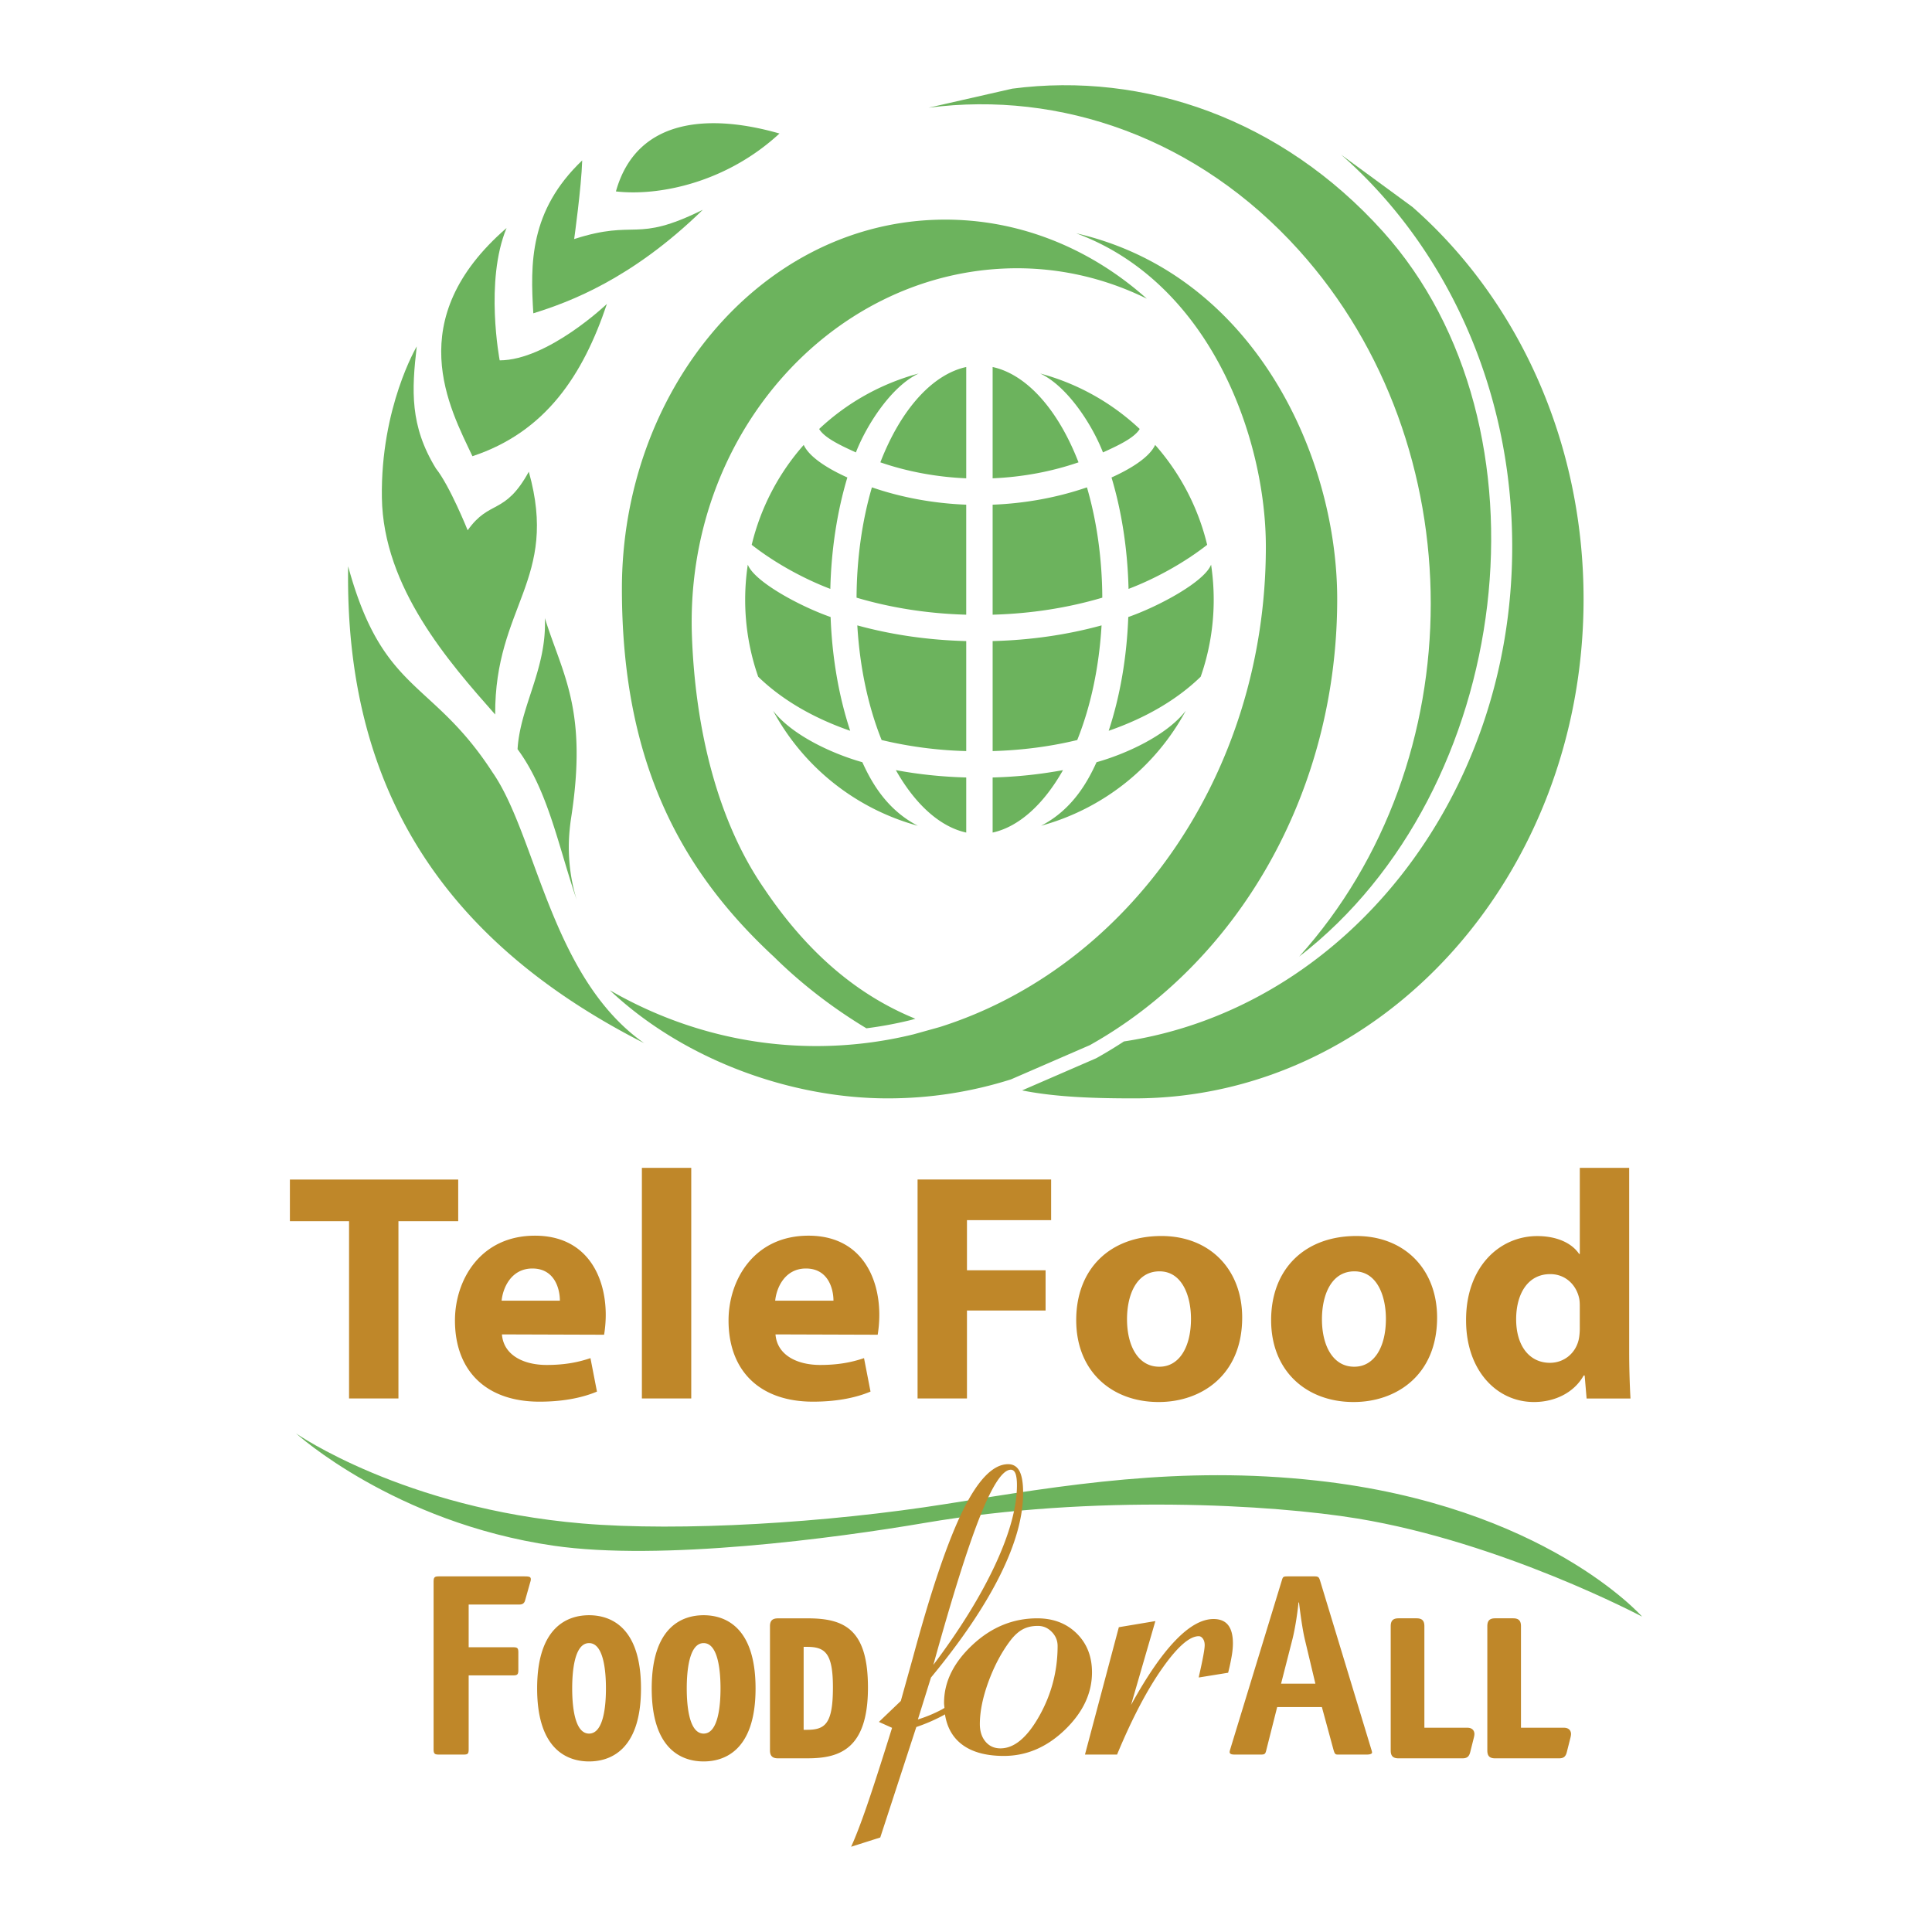
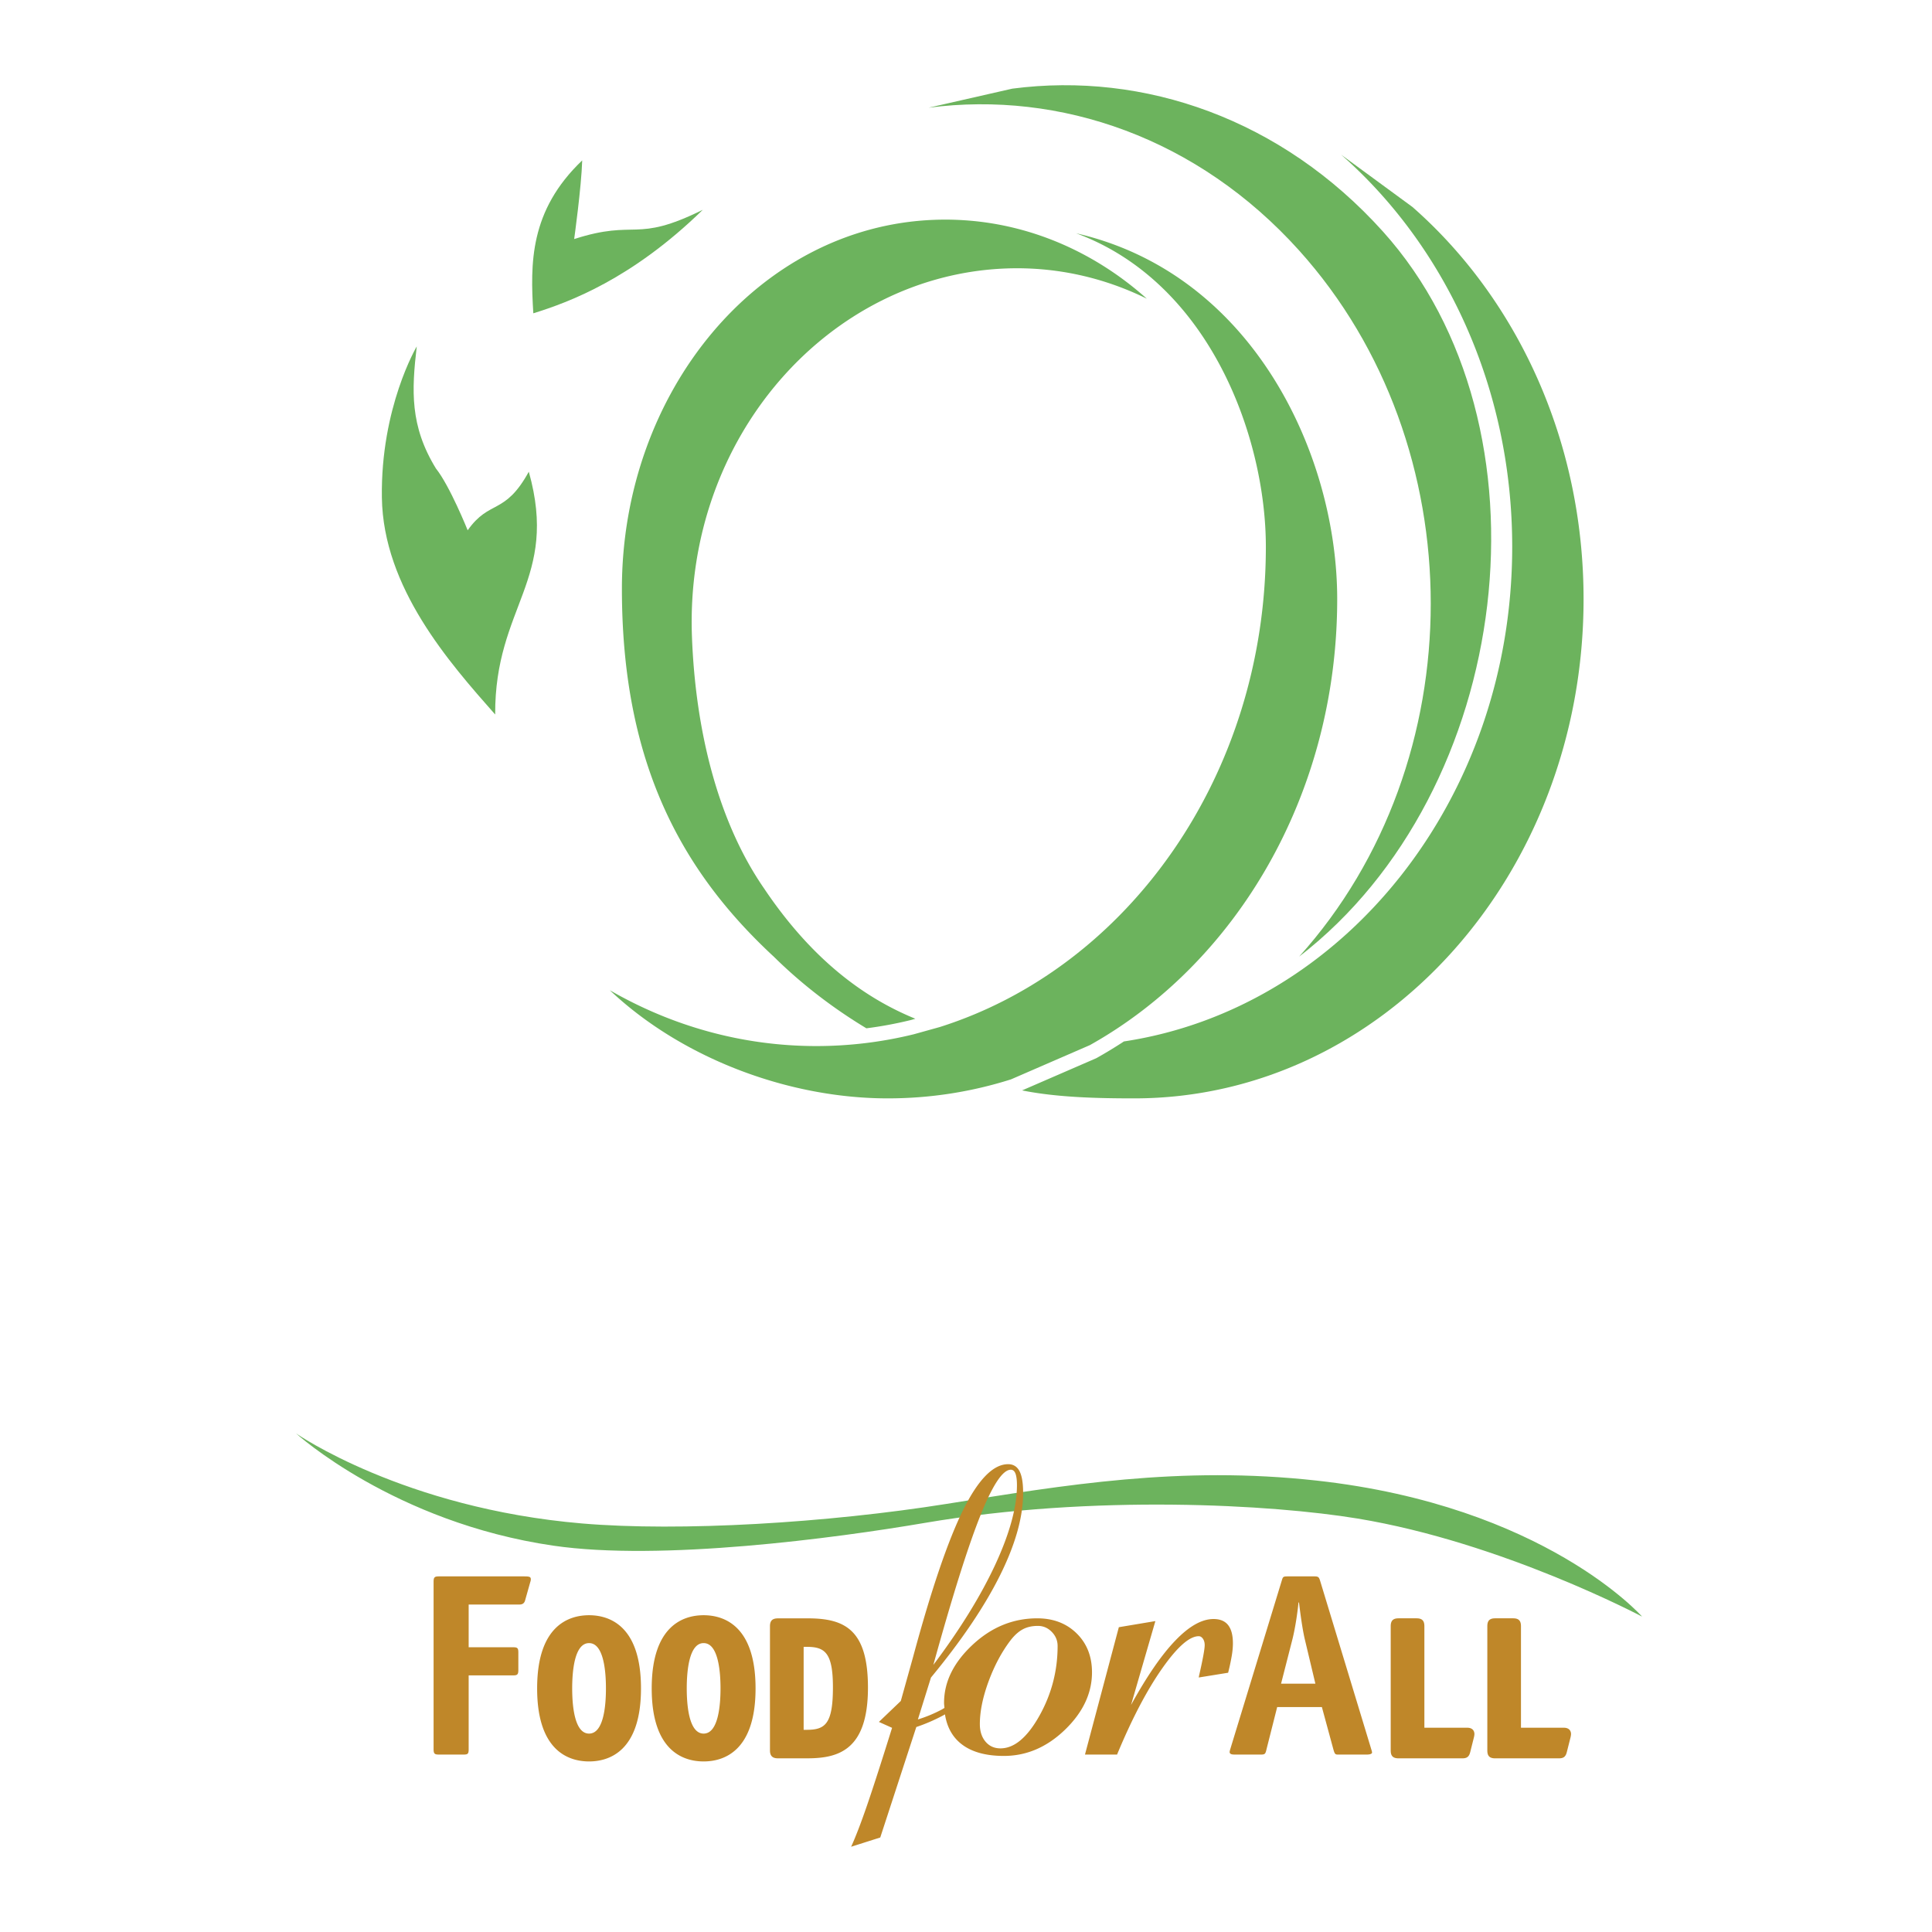
<svg xmlns="http://www.w3.org/2000/svg" width="2500" height="2500" viewBox="0 0 192.756 192.756">
  <g fill-rule="evenodd" clip-rule="evenodd">
-     <path fill="#fff" d="M0 0h192.756v192.756H0V0z" />
    <path d="M129.615 95.442c21.404-16.521 25.861-52.896 8.352-72.352-10.096-11.218-23.809-15.965-36.971-14.245l-8.351 1.901c13.16-1.721 26.873 3.028 36.97 14.246 17.508 19.456 17.508 50.997 0 70.45zM49.404 71.287C44.825 66.103 38.231 58.64 38.1 49.641c-.131-9 3.479-15.077 3.479-15.077-.508 4.38-.696 7.925 1.914 12.177 1.391 1.739 3.167 6.167 3.167 6.167 2.189-3.102 3.693-1.466 6.099-5.845 3.031 10.8-3.411 13.393-3.355 24.224z" fill="#6cb35d" />
-     <path d="M47.135 45.516c-2.25-4.771-7.153-13.619 3.406-22.769-2.201 5.289-.687 13.206-.687 13.206 4.813-.016 10.698-5.631 10.698-5.631-2.386 7.112-6.119 12.782-13.417 15.194z" fill="#6cb35d" />
    <path d="M53.209 31.258c-.302-4.942-.399-10.224 4.877-15.254-.079 2.67-.801 7.845-.801 7.845 6.319-2.025 5.992.463 12.832-2.916-7.089 6.917-13.361 9.226-16.908 10.325z" fill="#6cb35d" />
-     <path d="M77.769 13.321c-6.529-1.879-14.186-1.833-16.318 5.778 4.275.49 11.005-.864 16.318-5.778zM49.143 77.065c-6.059-9.354-10.93-7.806-14.408-20.562-.349 21.55 8.945 37.106 29.528 47.57-9.305-6.534-10.742-20.706-15.12-27.008zM56.83 82.843c.037-.386.08-.775.14-1.167 1.698-10.872-.839-14.341-2.608-20.005.208 5.059-2.469 8.776-2.725 13.076 3.053 4.124 4.079 9.723 5.894 15.019a17.962 17.962 0 0 1-.701-6.923z" fill="#6cb35d" />
    <path d="M107.373 23.276c13.336 4.929 18.922 20.36 18.922 31.274 0 22.777-13.76 41.985-32.543 47.92l-2.581.719a40.75 40.75 0 0 1-9.71 1.177c-7.434 0-14.445-2.01-20.618-5.569 7.204 6.797 17.819 10.788 27.734 10.788 4.263 0 8.386-.66 12.291-1.896l7.869-3.416c14.637-8.2 24.676-25.048 24.676-44.506-.001-14.313-8.354-32.432-26.04-36.491z" fill="#6cb35d" />
    <path fill="#6cb35d" d="M90.824 101.782l-.014.003-.028.007.042-.01zM140.916 20.647l-7.117-5.218c10.4 9.124 17.074 23.256 17.074 39.121 0 25.215-16.863 46.052-38.74 49.355a45.912 45.912 0 0 1-2.688 1.634l-.064.034-.066.031-7.34 3.185c3.535.714 7.682.796 11.186.796 24.76 0 44.832-22.304 44.832-49.817-.001-15.865-6.679-29.997-17.077-39.121z" />
    <path d="M90.81 101.785l.515-.145c-5.026-2.05-10.28-5.828-15.103-13.015-4.654-6.738-6.839-15.887-7.185-25.086-.755-19.962 13.723-36.09 31.335-36.754 4.988-.188 9.758.906 14.045 3.014-5.797-5.179-13.223-8.168-21.21-7.866-17.615.664-31.159 17.224-31.159 36.81 0 17.298 5.882 28.123 15.173 36.722 2.621 2.587 5.721 5.021 9.221 7.129a39.616 39.616 0 0 0 4.368-.809z" fill="#6cb35d" />
-     <path d="M107.477 73.833c-2.666.646-5.494 1.019-8.441 1.102V63.961c3.773-.097 7.418-.621 10.867-1.566-.245 4.156-1.073 8.063-2.426 11.438zM99.035 61.328V50.353c3.248-.125 6.455-.713 9.41-1.73.986 3.375 1.514 7.147 1.531 11.007-3.451 1.022-7.119 1.592-10.941 1.698zM99.035 47.721V36.617c3.363.73 6.514 4.206 8.568 9.51-2.685.926-5.603 1.469-8.568 1.594zM99.035 83.065v-5.496a44.833 44.833 0 0 0 7.021-.734c-1.947 3.451-4.431 5.665-7.021 6.23zM112.568 61.561c-.15 4.039-.816 7.898-1.955 11.349 3.697-1.277 6.836-3.114 9.18-5.394a23.287 23.287 0 0 0 1.299-7.678c0-1.191-.09-2.36-.262-3.503-.664 1.705-5.191 4.152-8.262 5.226zM110.043 45.138c1.375-.63 3.096-1.407 3.654-2.318 0-.009 0-.02.002-.03a23.303 23.303 0 0 0-9.922-5.527c2.735 1.277 5.213 5.158 6.266 7.875zM110.896 47.638c1.027 3.421 1.607 7.219 1.699 11.116 2.875-1.094 5.729-2.736 7.844-4.398a23.299 23.299 0 0 0-5.189-9.966c-.615 1.34-2.746 2.529-4.354 3.248zM109.402 76.046c-.938 2.071-2.479 4.761-5.533 6.339a23.424 23.424 0 0 0 14.436-11.474c-1.936 2.501-6.034 4.331-8.903 5.135zM85.535 62.395c3.451.946 7.093 1.469 10.866 1.566v10.974a40.737 40.737 0 0 1-8.441-1.102c-1.353-3.375-2.183-7.282-2.425-11.438zM85.459 59.629c.019-3.859.544-7.631 1.532-11.007 2.954 1.018 6.161 1.605 9.409 1.73v10.976c-3.82-.106-7.49-.676-10.941-1.699zM87.833 46.127c2.054-5.304 5.205-8.78 8.568-9.51v11.104c-2.964-.125-5.883-.668-8.568-1.594zM89.38 76.835c2.257.423 4.604.668 7.021.734v5.496c-2.589-.565-5.074-2.779-7.021-6.23zM82.87 61.561c.148 4.039.815 7.898 1.954 11.349-3.697-1.277-6.833-3.114-9.179-5.394a23.287 23.287 0 0 1-1.299-7.678c0-1.191.091-2.36.262-3.503.663 1.705 5.191 4.152 8.262 5.226zM85.393 45.138c-1.374-.63-3.096-1.407-3.653-2.318l-.003-.03a23.314 23.314 0 0 1 9.922-5.527c-2.732 1.277-5.212 5.158-6.266 7.875zM84.541 47.638c-1.028 3.421-1.606 7.219-1.699 11.116-2.875-1.094-5.73-2.736-7.844-4.398a23.279 23.279 0 0 1 5.19-9.966c.614 1.34 2.748 2.529 4.353 3.248zM86.037 76.046c.935 2.071 2.475 4.761 5.532 6.339a23.416 23.416 0 0 1-14.436-11.474c1.935 2.501 6.032 4.331 8.904 5.135z" fill="#6cb35d" />
-     <path fill="#bf8729" d="M34.825 121.835h-5.902v-4.151h16.792v4.151h-5.963v17.692h-4.927v-17.692zM50.046 129.768c.129-1.296.969-3.209 3.07-3.209 2.228 0 2.744 2.042 2.744 3.209h-5.814zm10.225 3.398a12.46 12.46 0 0 0 .164-1.976c0-3.919-1.947-7.906-7.062-7.906-5.46 0-7.982 4.44-7.982 8.459 0 4.987 3.071 8.102 8.434 8.102 2.132 0 4.111-.323 5.734-1.006l-.649-3.339c-1.331.453-2.693.682-4.375.682-2.292 0-4.295-.975-4.457-3.049l10.193.033zM64.041 139.527v-23.01h4.925v23.01h-4.925zM77.341 129.768c.128-1.296.968-3.209 3.068-3.209 2.229 0 2.746 2.042 2.746 3.209h-5.814zm10.226 3.398c.065-.389.162-1.133.162-1.976 0-3.919-1.946-7.906-7.062-7.906-5.46 0-7.98 4.44-7.98 8.459 0 4.987 3.069 8.102 8.432 8.102 2.133 0 4.113-.323 5.733-1.006l-.648-3.339c-1.33.453-2.693.682-4.374.682-2.293 0-4.296-.975-4.458-3.049l10.195.033zM91.546 117.681h13.325v4.052h-8.397v5.003h7.844v4.016h-7.844v8.775h-4.928v-21.846zM115.648 136.357c-2.072 0-3.205-2.046-3.205-4.741 0-2.37.908-4.774 3.24-4.774 2.234 0 3.141 2.404 3.141 4.741 0 2.857-1.199 4.774-3.141 4.774h-.035zm-.031 3.522c4.209 0 8.316-2.65 8.316-8.426 0-4.806-3.234-8.136-8.057-8.136-5.123 0-8.502 3.266-8.502 8.395 0 5.13 3.572 8.167 8.209 8.167h.034zM135.098 136.357c-2.074 0-3.207-2.046-3.207-4.741 0-2.37.906-4.774 3.238-4.774 2.234 0 3.143 2.404 3.143 4.741 0 2.857-1.197 4.774-3.143 4.774h-.031zm-.034 3.522c4.209 0 8.316-2.65 8.316-8.426 0-4.806-3.232-8.136-8.057-8.136-5.125 0-8.502 3.266-8.502 8.395 0 5.13 3.574 8.167 8.211 8.167h.032zM157.617 132.497c0 .393-.033.781-.098 1.105-.293 1.394-1.459 2.366-2.881 2.366-2.043 0-3.371-1.686-3.371-4.343 0-2.496 1.135-4.506 3.4-4.506 1.521 0 2.592 1.07 2.883 2.398.066.292.066.616.066.906v2.074h.001zm0-15.98v8.592h-.066c-.713-1.072-2.201-1.785-4.178-1.785-3.793 0-7.135 3.115-7.102 8.43 0 4.926 3.016 8.126 6.777 8.126 2.041 0 3.984-.904 4.957-2.65h.096l.195 2.299h4.377a87.228 87.228 0 0 1-.129-4.729v-18.282h-4.927v-.001z" />
    <path d="M29.542 143.016s10.728 7.469 28.538 8.981c9.792.831 24.467-.058 36.376-1.956 11.741-1.87 23.249-3.835 36.922-2.321 22.734 2.518 32.453 13.57 32.453 13.57s-13.963-7.413-28.396-9.786c-8.484-1.396-26.299-2.439-43.178.438-8.962 1.529-26.328 3.836-37.042 2.271-15.909-2.317-25.673-11.197-25.673-11.197z" fill="#6cb35d" />
-     <path d="M46.759 174.508c0 .468-.077.546-.519.546h-2.437c-.441 0-.544-.078-.544-.546v-16.684c0-.469.103-.548.544-.548h8.51c.517 0 .646.052.646.286 0 .13-.024.182-.077.363l-.492 1.744c-.105.39-.391.415-.597.415h-5.034v4.262h4.411c.468 0 .545.08.545.547v1.716c0 .468-.104.545-.545.545h-4.411v7.354zM107.418 162.964c-1.02-1.003-2.332-1.503-3.934-1.503-2.414 0-4.57.883-6.459 2.65-1.89 1.769-2.836 3.692-2.836 5.778 0 .182.028.339.04.512-.094.053-.185.115-.279.165-.75.397-1.54.726-2.372.984l1.304-4.18c3.046-3.688 5.34-7.083 6.881-10.18 1.543-3.096 2.314-5.843 2.314-8.241 0-.987-.119-1.713-.363-2.175-.244-.461-.623-.692-1.133-.692-1.484 0-2.984 1.527-4.494 4.577-1.509 3.05-3.171 7.928-4.983 14.635l-1.231 4.413-2.185 2.089 1.314.59c-1.099 3.521-1.947 6.143-2.543 7.867-.596 1.721-1.11 3.054-1.542 3.998l2.906-.924 3.596-11.021a17.646 17.646 0 0 0 2.679-1.158c.063-.031.119-.071.181-.105.185 1.17.662 2.102 1.439 2.791 1.02.903 2.5 1.355 4.439 1.355 2.256 0 4.285-.868 6.088-2.605 1.801-1.738 2.703-3.649 2.703-5.732.001-1.588-.51-2.884-1.53-3.888zm-9.631-11.694c1.23-3.091 2.25-4.636 3.059-4.636.211 0 .367.128.467.385.098.257.148.643.148 1.157 0 2.176-.723 4.815-2.164 7.929-1.445 3.109-3.502 6.441-6.177 10.001 1.88-6.8 3.434-11.745 4.667-14.836zm5.908 19.925c-1.213 2.16-2.506 3.24-3.879 3.24-.613 0-1.113-.222-1.492-.672-.375-.448-.564-1.03-.564-1.747 0-1.257.287-2.669.863-4.244.58-1.571 1.305-2.938 2.18-4.092.396-.517.809-.891 1.238-1.122.426-.229.928-.342 1.508-.342.535 0 .996.198 1.385.597.389.397.584.867.584 1.404 0 2.49-.61 4.817-1.823 6.978zM108.248 175.054l3.379-12.708 3.645-.61-2.428 8.37c1.566-2.848 3.035-4.99 4.414-6.423 1.375-1.436 2.648-2.153 3.818-2.153.652 0 1.137.203 1.455.606.318.405.477 1.013.477 1.822 0 .374-.039.8-.121 1.273a21.134 21.134 0 0 1-.357 1.659l-2.93.474.031-.178c.375-1.639.561-2.657.561-3.053 0-.254-.059-.469-.176-.636-.119-.168-.258-.253-.416-.253-.93 0-2.148 1.076-3.658 3.228-1.512 2.152-3.01 5.013-4.492 8.581h-3.202v.001zM131.236 167.981h-3.424l1.143-4.466c.258-1.04.492-2.546.596-3.636h.051c.129 1.09.336 2.623.57 3.636l1.064 4.466zm-3.812 2.335h4.461l1.139 4.193c.131.466.184.544.441.544h2.904c.26 0 .52-.053.52-.207 0-.104-.078-.312-.105-.414l-5.082-16.738c-.102-.313-.154-.418-.543-.418h-2.697c-.441 0-.467.052-.57.391l-5.107 16.713c-.027.104-.105.312-.105.439.029.182.184.234.52.234h2.619c.391 0 .441-.078.545-.544l1.06-4.193zM58.771 161.151c-1.935 0-5.181.951-5.181 7.304 0 6.337 3.246 7.284 5.181 7.284s5.181-.947 5.181-7.284c.001-6.352-3.245-7.304-5.181-7.304zm0 11.81c-1.466 0-1.684-2.823-1.684-4.506 0-1.689.217-4.522 1.684-4.522s1.684 2.833 1.684 4.522c.001 1.683-.217 4.506-1.684 4.506zM70.201 161.151c-1.934 0-5.18.951-5.18 7.304 0 6.337 3.246 7.284 5.18 7.284 1.935 0 5.181-.947 5.181-7.284 0-6.352-3.246-7.304-5.181-7.304zm0 11.81c-1.465 0-1.684-2.823-1.684-4.506 0-1.689.219-4.522 1.684-4.522 1.464 0 1.685 2.833 1.685 4.522 0 1.683-.22 4.506-1.685 4.506zM80.609 161.464h-2.986c-.563 0-.803.234-.803.784v12.396c0 .536.25.784.784.784h2.947c3.14 0 6.045-.853 6.045-7.05.001-5.76-2.291-6.914-5.987-6.914zm2.492 6.876c0 3.655-.77 4.244-2.606 4.244h-.315v-8.277h.315c1.802 0 2.606.583 2.606 4.033zM146.379 172.375h-4.268v-10.131c0-.55-.232-.784-.785-.784h-1.791c-.549 0-.783.234-.783.784v12.405c0 .549.234.781.783.781h6.361c.467 0 .674-.164.791-.631l.365-1.457c.02-.073.051-.229.051-.341.001-.146-.052-.626-.724-.626zM156.014 172.375h-4.266v-10.131c0-.55-.234-.784-.783-.784h-1.791c-.551 0-.783.234-.783.784v12.405c0 .549.232.781.783.781h6.359c.467 0 .674-.164.791-.631l.367-1.455c.016-.069.051-.229.051-.343 0-.146-.053-.626-.728-.626z" fill="#bf8729" />
+     <path d="M46.759 174.508c0 .468-.077.546-.519.546h-2.437c-.441 0-.544-.078-.544-.546v-16.684c0-.469.103-.548.544-.548h8.51c.517 0 .646.052.646.286 0 .13-.024.182-.077.363l-.492 1.744c-.105.39-.391.415-.597.415h-5.034v4.262h4.411c.468 0 .545.08.545.547v1.716c0 .468-.104.545-.545.545h-4.411v7.354zM107.418 162.964c-1.02-1.003-2.332-1.503-3.934-1.503-2.414 0-4.57.883-6.459 2.65-1.89 1.769-2.836 3.692-2.836 5.778 0 .182.028.339.04.512-.094.053-.185.115-.279.165-.75.397-1.54.726-2.372.984l1.304-4.18c3.046-3.688 5.34-7.083 6.881-10.18 1.543-3.096 2.314-5.843 2.314-8.241 0-.987-.119-1.713-.363-2.175-.244-.461-.623-.692-1.133-.692-1.484 0-2.984 1.527-4.494 4.577-1.509 3.05-3.171 7.928-4.983 14.635l-1.231 4.413-2.185 2.089 1.314.59c-1.099 3.521-1.947 6.143-2.543 7.867-.596 1.721-1.11 3.054-1.542 3.998l2.906-.924 3.596-11.021a17.646 17.646 0 0 0 2.679-1.158c.063-.031.119-.071.181-.105.185 1.17.662 2.102 1.439 2.791 1.02.903 2.5 1.355 4.439 1.355 2.256 0 4.285-.868 6.088-2.605 1.801-1.738 2.703-3.649 2.703-5.732.001-1.588-.51-2.884-1.53-3.888zm-9.631-11.694c1.23-3.091 2.25-4.636 3.059-4.636.211 0 .367.128.467.385.098.257.148.643.148 1.157 0 2.176-.723 4.815-2.164 7.929-1.445 3.109-3.502 6.441-6.177 10.001 1.88-6.8 3.434-11.745 4.667-14.836zm5.908 19.925c-1.213 2.16-2.506 3.24-3.879 3.24-.613 0-1.113-.222-1.492-.672-.375-.448-.564-1.03-.564-1.747 0-1.257.287-2.669.863-4.244.58-1.571 1.305-2.938 2.18-4.092.396-.517.809-.891 1.238-1.122.426-.229.928-.342 1.508-.342.535 0 .996.198 1.385.597.389.397.584.867.584 1.404 0 2.49-.61 4.817-1.823 6.978M108.248 175.054l3.379-12.708 3.645-.61-2.428 8.37c1.566-2.848 3.035-4.99 4.414-6.423 1.375-1.436 2.648-2.153 3.818-2.153.652 0 1.137.203 1.455.606.318.405.477 1.013.477 1.822 0 .374-.039.8-.121 1.273a21.134 21.134 0 0 1-.357 1.659l-2.93.474.031-.178c.375-1.639.561-2.657.561-3.053 0-.254-.059-.469-.176-.636-.119-.168-.258-.253-.416-.253-.93 0-2.148 1.076-3.658 3.228-1.512 2.152-3.01 5.013-4.492 8.581h-3.202v.001zM131.236 167.981h-3.424l1.143-4.466c.258-1.04.492-2.546.596-3.636h.051c.129 1.09.336 2.623.57 3.636l1.064 4.466zm-3.812 2.335h4.461l1.139 4.193c.131.466.184.544.441.544h2.904c.26 0 .52-.053.52-.207 0-.104-.078-.312-.105-.414l-5.082-16.738c-.102-.313-.154-.418-.543-.418h-2.697c-.441 0-.467.052-.57.391l-5.107 16.713c-.027.104-.105.312-.105.439.029.182.184.234.52.234h2.619c.391 0 .441-.078.545-.544l1.06-4.193zM58.771 161.151c-1.935 0-5.181.951-5.181 7.304 0 6.337 3.246 7.284 5.181 7.284s5.181-.947 5.181-7.284c.001-6.352-3.245-7.304-5.181-7.304zm0 11.81c-1.466 0-1.684-2.823-1.684-4.506 0-1.689.217-4.522 1.684-4.522s1.684 2.833 1.684 4.522c.001 1.683-.217 4.506-1.684 4.506zM70.201 161.151c-1.934 0-5.18.951-5.18 7.304 0 6.337 3.246 7.284 5.18 7.284 1.935 0 5.181-.947 5.181-7.284 0-6.352-3.246-7.304-5.181-7.304zm0 11.81c-1.465 0-1.684-2.823-1.684-4.506 0-1.689.219-4.522 1.684-4.522 1.464 0 1.685 2.833 1.685 4.522 0 1.683-.22 4.506-1.685 4.506zM80.609 161.464h-2.986c-.563 0-.803.234-.803.784v12.396c0 .536.25.784.784.784h2.947c3.14 0 6.045-.853 6.045-7.05.001-5.76-2.291-6.914-5.987-6.914zm2.492 6.876c0 3.655-.77 4.244-2.606 4.244h-.315v-8.277h.315c1.802 0 2.606.583 2.606 4.033zM146.379 172.375h-4.268v-10.131c0-.55-.232-.784-.785-.784h-1.791c-.549 0-.783.234-.783.784v12.405c0 .549.234.781.783.781h6.361c.467 0 .674-.164.791-.631l.365-1.457c.02-.073.051-.229.051-.341.001-.146-.052-.626-.724-.626zM156.014 172.375h-4.266v-10.131c0-.55-.234-.784-.783-.784h-1.791c-.551 0-.783.234-.783.784v12.405c0 .549.232.781.783.781h6.359c.467 0 .674-.164.791-.631l.367-1.455c.016-.069.051-.229.051-.343 0-.146-.053-.626-.728-.626z" fill="#bf8729" />
  </g>
</svg>